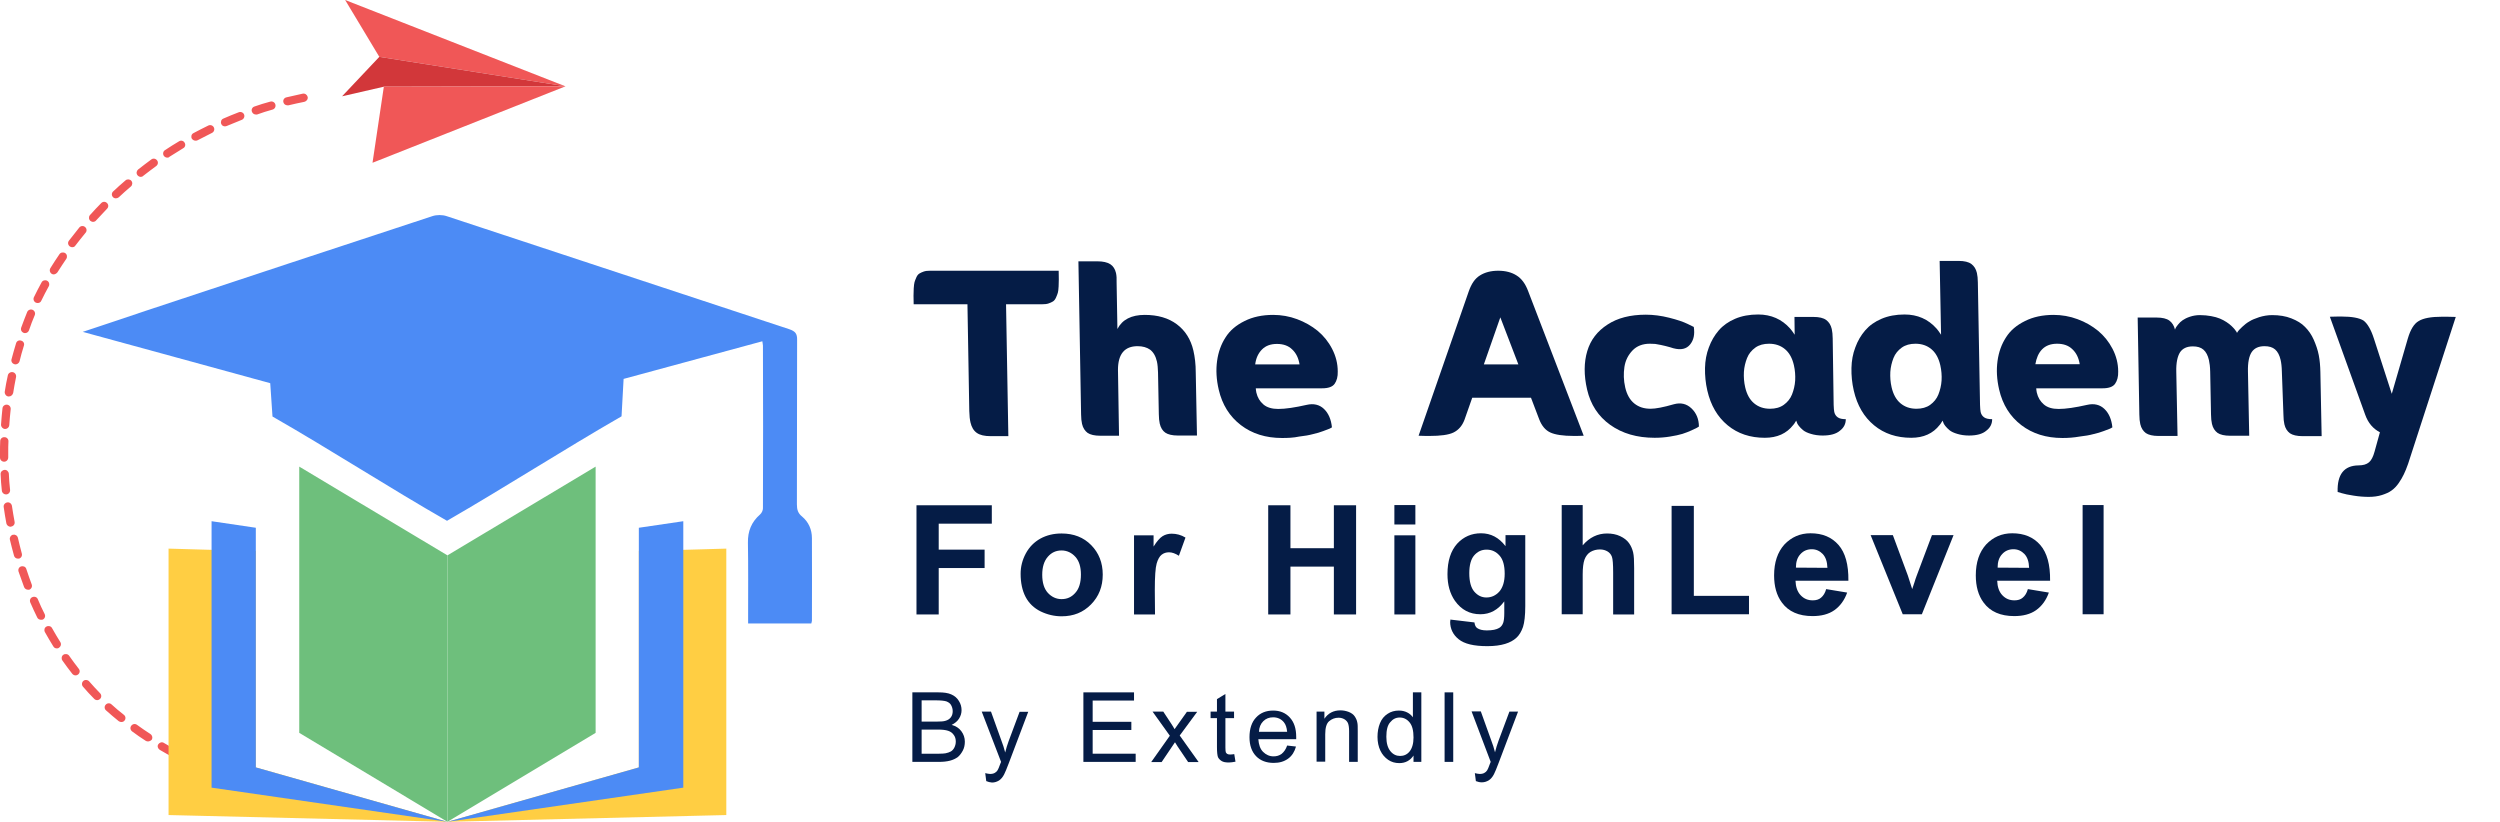
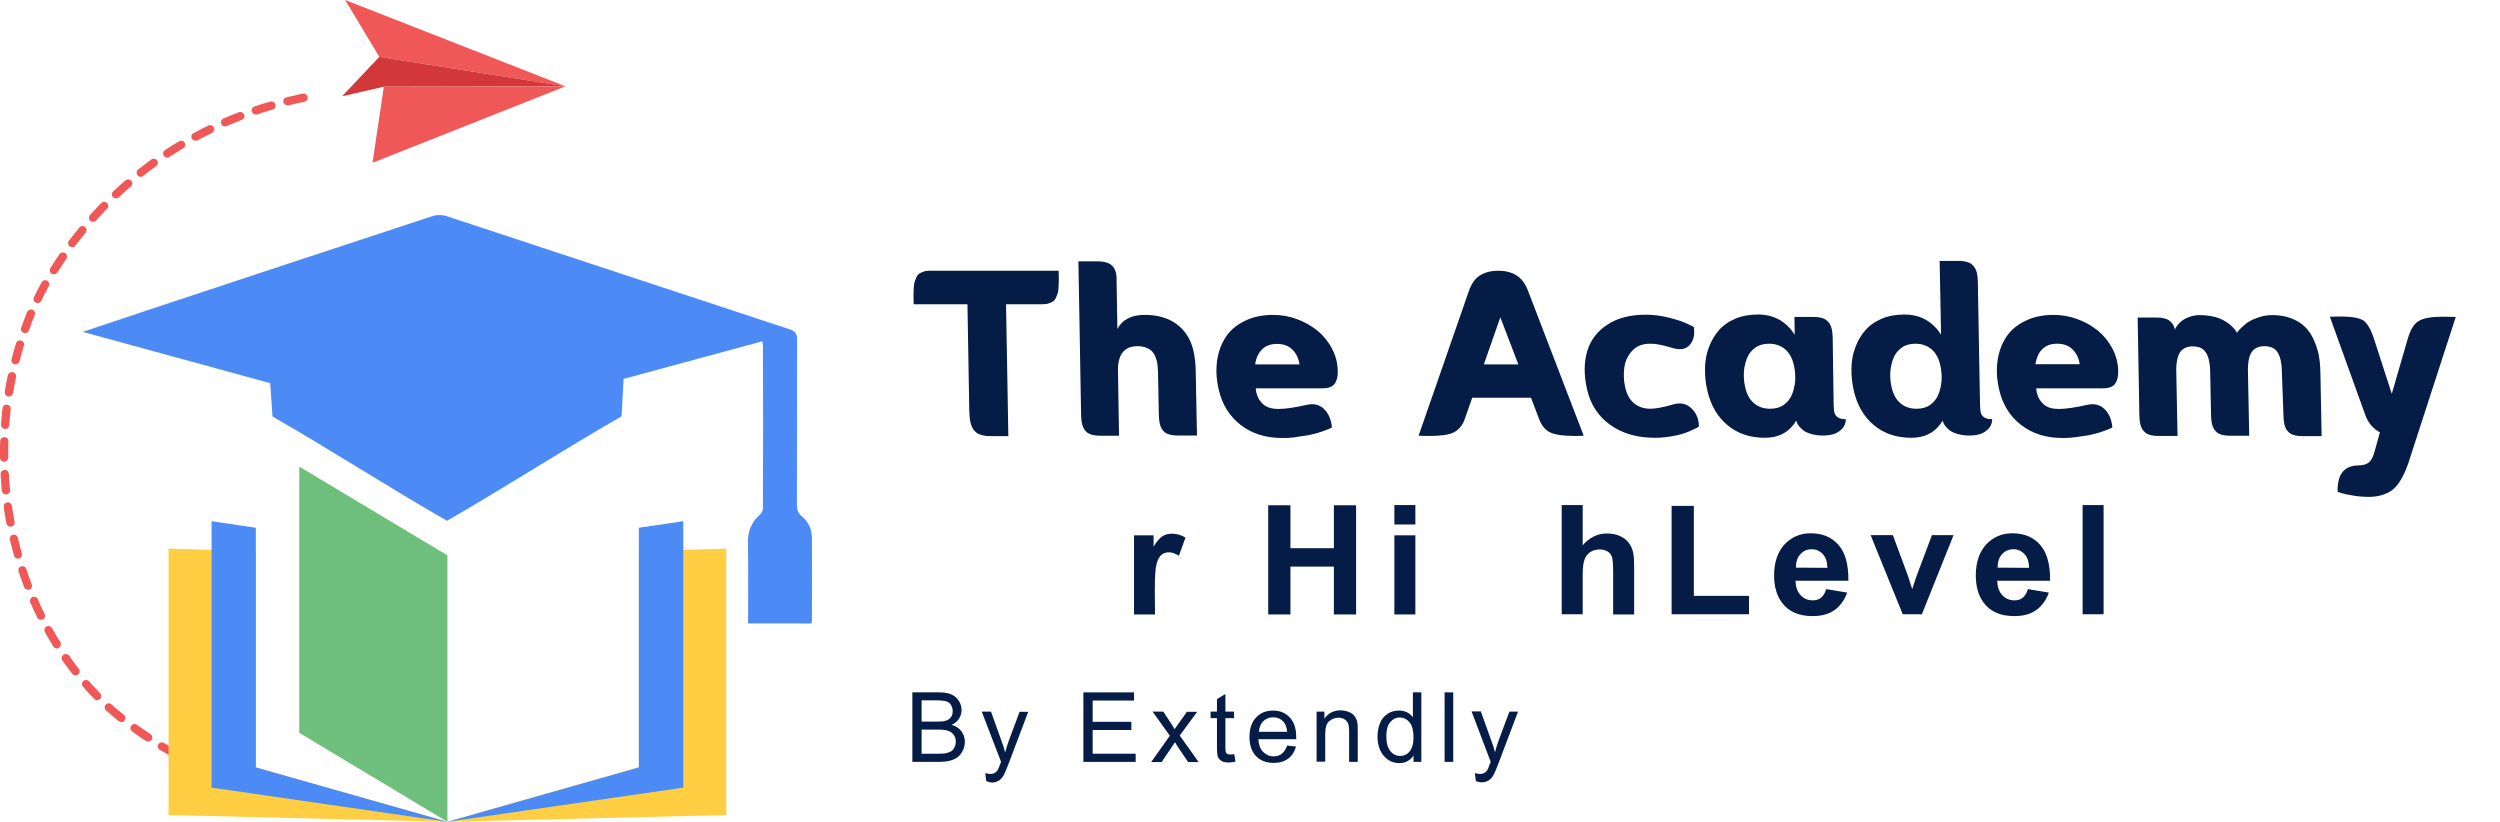
<svg xmlns="http://www.w3.org/2000/svg" width="289" height="95" viewBox="0 0 289 95" fill="none">
  <path d="M43.848 6.571L39.899 0L65.356 9.975L43.848 6.571Z" fill="#F05757" />
  <path d="M43.848 6.571L39.542 11.133L44.372 10.022L65.356 9.975L43.848 6.571Z" fill="#D2373A" />
  <path d="M44.372 10.022L43.063 18.816L65.38 9.975L44.372 10.022Z" fill="#F05757" />
  <path d="M41.541 94.503C41.517 94.503 41.493 94.503 41.469 94.503C41.017 94.433 40.541 94.362 40.066 94.267C39.804 94.22 39.637 93.983 39.685 93.723C39.732 93.463 39.97 93.298 40.232 93.345C40.708 93.44 41.16 93.511 41.612 93.582C41.874 93.629 42.04 93.865 42.017 94.125C41.969 94.338 41.779 94.503 41.541 94.503ZM38.281 93.912C38.257 93.912 38.21 93.912 38.186 93.912C37.544 93.794 36.925 93.653 36.306 93.511C36.045 93.463 35.902 93.203 35.95 92.943C35.997 92.683 36.259 92.541 36.52 92.589C37.139 92.731 37.734 92.849 38.376 92.991C38.638 93.038 38.805 93.298 38.757 93.558C38.686 93.771 38.495 93.912 38.281 93.912ZM34.57 93.085C34.522 93.085 34.498 93.085 34.451 93.061C33.832 92.896 33.214 92.731 32.595 92.565C32.333 92.494 32.19 92.234 32.262 91.974C32.333 91.714 32.595 91.572 32.857 91.643C33.475 91.809 34.07 91.974 34.689 92.14C34.95 92.211 35.093 92.471 35.022 92.707C34.974 92.943 34.76 93.085 34.57 93.085ZM30.882 92.045C30.834 92.045 30.787 92.045 30.739 92.022C30.12 91.832 29.502 91.62 28.907 91.43C28.669 91.336 28.526 91.076 28.622 90.84C28.717 90.603 28.979 90.461 29.216 90.556C29.811 90.769 30.406 90.958 31.025 91.147C31.286 91.218 31.405 91.501 31.334 91.738C31.286 91.903 31.096 92.045 30.882 92.045ZM27.289 90.792C27.242 90.792 27.17 90.792 27.123 90.769C26.528 90.532 25.909 90.296 25.338 90.06C25.101 89.965 24.982 89.681 25.077 89.445C25.172 89.209 25.457 89.09 25.695 89.185C26.266 89.421 26.861 89.658 27.456 89.871C27.694 89.965 27.837 90.225 27.741 90.485C27.67 90.674 27.48 90.792 27.289 90.792ZM23.768 89.35C23.697 89.35 23.625 89.327 23.578 89.303C22.983 89.043 22.412 88.76 21.841 88.476C21.603 88.358 21.508 88.074 21.627 87.838C21.746 87.601 22.031 87.507 22.269 87.625C22.816 87.909 23.387 88.168 23.982 88.429C24.22 88.547 24.339 88.807 24.22 89.043C24.125 89.256 23.958 89.35 23.768 89.35ZM20.366 87.672C20.294 87.672 20.199 87.648 20.128 87.625C19.557 87.318 19.01 86.987 18.462 86.679C18.248 86.537 18.153 86.254 18.296 86.041C18.439 85.828 18.724 85.734 18.938 85.876C19.462 86.183 20.009 86.514 20.58 86.798C20.818 86.916 20.889 87.199 20.77 87.436C20.699 87.578 20.532 87.672 20.366 87.672ZM17.106 85.71C17.011 85.71 16.916 85.687 16.845 85.639C16.297 85.285 15.774 84.93 15.274 84.552C15.06 84.386 15.013 84.103 15.179 83.89C15.346 83.677 15.631 83.63 15.845 83.796C16.345 84.15 16.869 84.528 17.392 84.859C17.606 85.001 17.677 85.285 17.535 85.521C17.416 85.639 17.249 85.71 17.106 85.71ZM14.037 83.465C13.942 83.465 13.823 83.441 13.728 83.37C13.228 82.968 12.729 82.543 12.253 82.117C12.062 81.952 12.039 81.644 12.229 81.455C12.396 81.266 12.705 81.243 12.895 81.432C13.347 81.834 13.823 82.259 14.323 82.637C14.537 82.803 14.561 83.11 14.394 83.299C14.299 83.417 14.18 83.465 14.037 83.465ZM11.23 80.935C11.111 80.935 10.992 80.888 10.897 80.794C10.445 80.344 10.016 79.872 9.588 79.375C9.422 79.186 9.445 78.879 9.636 78.713C9.826 78.548 10.135 78.572 10.302 78.761C10.706 79.234 11.135 79.683 11.563 80.132C11.753 80.321 11.753 80.628 11.563 80.794C11.468 80.888 11.349 80.935 11.23 80.935ZM8.732 78.075C8.589 78.075 8.446 78.004 8.351 77.886C7.97 77.39 7.566 76.87 7.209 76.35C7.066 76.137 7.114 75.83 7.328 75.688C7.542 75.546 7.851 75.593 7.994 75.806C8.351 76.326 8.732 76.822 9.112 77.319C9.279 77.532 9.231 77.815 9.017 77.981C8.922 78.052 8.827 78.075 8.732 78.075ZM6.567 74.955C6.4 74.955 6.257 74.884 6.162 74.719C5.829 74.175 5.496 73.631 5.187 73.064C5.068 72.828 5.139 72.544 5.377 72.426C5.615 72.308 5.9 72.379 6.019 72.615C6.329 73.159 6.638 73.702 6.971 74.222C7.114 74.435 7.042 74.742 6.805 74.884C6.733 74.955 6.638 74.955 6.567 74.955ZM4.735 71.646C4.568 71.646 4.378 71.551 4.306 71.386C4.021 70.819 3.759 70.228 3.497 69.637C3.402 69.4 3.497 69.117 3.759 69.022C3.997 68.927 4.283 69.022 4.378 69.282C4.616 69.849 4.877 70.44 5.163 70.984C5.282 71.22 5.187 71.504 4.949 71.622C4.877 71.646 4.806 71.646 4.735 71.646ZM3.236 68.171C3.045 68.171 2.855 68.053 2.784 67.864C2.57 67.273 2.355 66.658 2.141 66.067C2.07 65.807 2.189 65.547 2.451 65.476C2.712 65.405 2.974 65.524 3.045 65.784C3.236 66.375 3.45 66.966 3.664 67.556C3.759 67.793 3.64 68.076 3.378 68.171C3.355 68.171 3.283 68.171 3.236 68.171ZM2.07 64.578C1.856 64.578 1.665 64.436 1.618 64.224C1.451 63.609 1.285 62.994 1.142 62.38C1.094 62.12 1.237 61.883 1.499 61.812C1.761 61.765 1.999 61.907 2.07 62.167C2.213 62.782 2.355 63.373 2.522 63.987C2.593 64.247 2.451 64.507 2.189 64.578C2.141 64.578 2.118 64.578 2.07 64.578ZM1.213 60.891C0.999 60.891 0.785 60.725 0.738 60.512C0.619 59.898 0.523 59.26 0.428 58.621C0.381 58.361 0.571 58.125 0.833 58.078C1.094 58.03 1.332 58.219 1.38 58.48C1.475 59.094 1.57 59.709 1.689 60.323C1.737 60.583 1.57 60.82 1.309 60.867C1.285 60.891 1.237 60.891 1.213 60.891ZM0.69 57.156C0.452 57.156 0.238 56.967 0.214 56.73C0.143 56.092 0.095 55.454 0.071 54.816C0.048 54.556 0.262 54.343 0.523 54.319C0.785 54.296 0.999 54.508 1.023 54.768C1.047 55.383 1.094 56.021 1.166 56.636C1.19 56.896 0.999 57.132 0.738 57.156C0.714 57.132 0.714 57.156 0.69 57.156ZM0.476 53.374C0.214 53.374 6.10352e-05 53.161 6.10352e-05 52.901C6.10352e-05 52.688 6.10352e-05 52.499 6.10352e-05 52.286C6.10352e-05 51.861 6.10352e-05 51.412 0.024 50.986C0.024 50.726 0.262 50.514 0.523 50.537C0.785 50.537 0.999 50.774 0.976 51.034C0.952 51.435 0.952 51.861 0.952 52.286C0.952 52.476 0.952 52.688 0.952 52.877C0.952 53.161 0.738 53.374 0.476 53.374ZM0.595 49.592H0.571C0.309 49.568 0.119 49.355 0.119 49.095C0.167 48.457 0.214 47.819 0.286 47.204C0.309 46.944 0.547 46.755 0.809 46.779C1.071 46.803 1.261 47.039 1.237 47.299C1.166 47.913 1.118 48.528 1.071 49.166C1.047 49.403 0.833 49.592 0.595 49.592ZM1.023 45.833C0.999 45.833 0.976 45.833 0.952 45.833C0.69 45.786 0.523 45.55 0.547 45.29C0.642 44.651 0.761 44.037 0.904 43.399C0.952 43.139 1.213 42.973 1.475 43.02C1.737 43.068 1.903 43.328 1.856 43.588C1.737 44.179 1.618 44.817 1.523 45.431C1.451 45.668 1.261 45.833 1.023 45.833ZM1.784 42.122C1.737 42.122 1.713 42.122 1.665 42.099C1.404 42.028 1.261 41.768 1.332 41.531C1.499 40.917 1.665 40.302 1.856 39.688C1.927 39.428 2.189 39.286 2.451 39.38C2.712 39.451 2.855 39.711 2.76 39.971C2.57 40.562 2.403 41.177 2.26 41.768C2.189 41.98 1.999 42.122 1.784 42.122ZM2.903 38.506C2.855 38.506 2.784 38.506 2.736 38.482C2.498 38.388 2.355 38.127 2.451 37.867C2.665 37.276 2.903 36.662 3.141 36.071C3.236 35.835 3.521 35.716 3.759 35.811C3.997 35.906 4.116 36.189 4.021 36.426C3.783 36.993 3.545 37.584 3.355 38.175C3.283 38.388 3.093 38.506 2.903 38.506ZM4.354 35.031C4.283 35.031 4.211 35.007 4.14 34.984C3.902 34.865 3.807 34.582 3.926 34.346C4.187 33.802 4.497 33.211 4.806 32.644C4.925 32.407 5.234 32.336 5.448 32.454C5.686 32.573 5.758 32.88 5.639 33.093C5.329 33.66 5.044 34.204 4.782 34.747C4.711 34.936 4.544 35.031 4.354 35.031ZM6.21 31.722C6.115 31.722 6.043 31.698 5.972 31.651C5.758 31.509 5.686 31.225 5.829 30.989C6.162 30.445 6.519 29.902 6.876 29.381C7.019 29.169 7.328 29.122 7.542 29.263C7.756 29.405 7.804 29.712 7.661 29.925C7.304 30.445 6.971 30.965 6.638 31.485C6.519 31.627 6.352 31.722 6.21 31.722ZM8.351 28.578C8.256 28.578 8.161 28.554 8.066 28.483C7.851 28.318 7.804 28.034 7.97 27.821C8.351 27.325 8.755 26.805 9.16 26.309C9.326 26.096 9.636 26.072 9.826 26.238C10.04 26.403 10.064 26.71 9.897 26.9C9.493 27.372 9.112 27.892 8.732 28.365C8.636 28.531 8.494 28.578 8.351 28.578ZM10.754 25.647C10.635 25.647 10.54 25.599 10.445 25.529C10.254 25.363 10.231 25.056 10.397 24.867C10.825 24.394 11.254 23.921 11.706 23.472C11.896 23.283 12.181 23.283 12.372 23.472C12.562 23.661 12.562 23.945 12.372 24.134C11.944 24.583 11.515 25.032 11.087 25.505C11.016 25.599 10.873 25.647 10.754 25.647ZM13.395 22.928C13.276 22.928 13.133 22.881 13.062 22.787C12.871 22.598 12.895 22.29 13.086 22.125C13.538 21.699 14.037 21.25 14.513 20.848C14.703 20.683 15.013 20.706 15.179 20.896C15.346 21.085 15.322 21.392 15.132 21.557C14.656 21.959 14.18 22.385 13.728 22.81C13.633 22.881 13.514 22.928 13.395 22.928ZM16.274 20.447C16.131 20.447 15.988 20.376 15.893 20.257C15.726 20.045 15.774 19.761 15.964 19.596C16.464 19.194 16.987 18.816 17.487 18.437C17.701 18.272 17.987 18.319 18.153 18.532C18.32 18.745 18.272 19.028 18.058 19.194C17.558 19.548 17.059 19.95 16.559 20.328C16.464 20.423 16.369 20.447 16.274 20.447ZM19.343 18.224C19.2 18.224 19.034 18.154 18.938 18.012C18.796 17.799 18.843 17.492 19.081 17.35C19.605 16.995 20.152 16.664 20.699 16.334C20.913 16.192 21.222 16.263 21.341 16.499C21.484 16.712 21.413 17.019 21.175 17.137C20.651 17.468 20.104 17.799 19.581 18.13C19.533 18.201 19.438 18.224 19.343 18.224ZM22.602 16.263C22.436 16.263 22.269 16.168 22.174 16.026C22.055 15.79 22.127 15.506 22.364 15.388C22.935 15.081 23.506 14.797 24.077 14.513C24.315 14.395 24.601 14.49 24.72 14.726C24.839 14.963 24.744 15.246 24.506 15.364C23.935 15.648 23.387 15.932 22.84 16.215C22.745 16.263 22.674 16.263 22.602 16.263ZM26.005 14.608C25.814 14.608 25.648 14.513 25.576 14.324C25.481 14.088 25.576 13.804 25.814 13.71C26.385 13.45 27.004 13.213 27.599 12.977C27.837 12.882 28.122 13.001 28.217 13.237C28.312 13.473 28.193 13.757 27.956 13.851C27.361 14.088 26.79 14.324 26.219 14.561C26.147 14.584 26.076 14.608 26.005 14.608ZM29.573 13.237C29.383 13.237 29.193 13.119 29.121 12.906C29.026 12.67 29.169 12.386 29.407 12.315C30.002 12.102 30.62 11.913 31.239 11.748C31.5 11.677 31.762 11.819 31.834 12.079C31.905 12.339 31.762 12.599 31.5 12.67C30.906 12.835 30.287 13.024 29.716 13.237C29.669 13.237 29.621 13.237 29.573 13.237ZM33.214 12.173C32.999 12.173 32.809 12.031 32.761 11.819C32.69 11.559 32.857 11.299 33.118 11.251C33.737 11.11 34.355 10.968 34.998 10.826C35.26 10.779 35.498 10.944 35.569 11.204C35.616 11.464 35.45 11.7 35.188 11.771C34.57 11.89 33.951 12.031 33.356 12.173C33.285 12.173 33.261 12.173 33.214 12.173Z" fill="#F05757" />
  <path d="M83.961 63.42V94.22L51.723 95L73.85 88.712V63.68L78.989 63.562L83.961 63.42Z" fill="#FFCE43" />
  <path d="M78.989 60.252V91.052L51.723 95L73.85 88.712V61.009L78.989 60.252Z" fill="#4C8BF5" />
-   <path d="M68.854 53.941V84.718L51.723 95V64.2L68.854 53.941Z" fill="#6EBF7C" />
  <path d="M29.573 88.712L51.723 95L19.485 94.22V63.42L24.458 63.562L29.573 63.68V88.712Z" fill="#FFCE43" />
  <path d="M29.573 88.712L51.723 95L24.458 91.052V60.252L29.573 61.009V88.712Z" fill="#4C8BF5" />
  <path d="M51.723 64.2V95L34.593 84.718V53.941L51.723 64.2Z" fill="#6EBF7C" />
  <path d="M9.564 38.364C12.11 37.513 14.489 36.733 16.845 35.929C27.884 32.265 38.923 28.625 49.987 24.985C50.486 24.82 51.129 24.82 51.628 24.985C64.833 29.334 78.037 33.707 91.242 38.057C91.932 38.293 92.17 38.577 92.146 39.309C92.122 45.644 92.146 51.979 92.122 58.314C92.122 58.905 92.241 59.331 92.717 59.709C93.478 60.347 93.859 61.222 93.859 62.214C93.883 65.405 93.859 68.573 93.859 71.764C93.859 71.835 93.811 71.93 93.787 72.071C91.385 72.071 88.982 72.071 86.483 72.071C86.483 71.74 86.483 71.457 86.483 71.149C86.483 68.337 86.507 65.524 86.46 62.734C86.436 61.411 86.864 60.347 87.863 59.472C88.054 59.307 88.196 59 88.196 58.763C88.22 52.499 88.22 46.212 88.196 39.948C88.196 39.806 88.149 39.688 88.125 39.451C82.772 40.893 77.442 42.359 72.089 43.801C72.018 45.242 71.923 46.684 71.851 48.126C65.118 52.003 58.385 56.329 51.676 60.205C44.943 56.352 38.234 52.003 31.5 48.15C31.405 46.873 31.334 45.573 31.239 44.297C24.03 42.311 16.797 40.349 9.564 38.364Z" fill="#4C8BF5" />
  <path d="M122.383 31.296C122.392 31.745 122.397 32.076 122.398 32.289C122.4 32.501 122.389 32.761 122.376 33.116C122.362 33.471 122.322 33.707 122.284 33.849C122.245 33.991 122.17 34.18 122.077 34.392C121.983 34.605 121.874 34.747 121.729 34.842C121.585 34.936 121.411 35.007 121.214 35.078C121.017 35.149 120.761 35.172 120.477 35.172H116.299L116.565 50.419H114.523C113.811 50.419 113.286 50.301 112.917 50.041C112.549 49.781 112.314 49.379 112.188 48.835C112.112 48.504 112.061 48.079 112.049 47.511L111.837 35.172H105.619C105.61 34.723 105.605 34.392 105.603 34.18C105.602 33.967 105.613 33.707 105.626 33.352C105.645 33.022 105.68 32.761 105.718 32.62C105.757 32.478 105.832 32.289 105.925 32.076C106.018 31.863 106.128 31.721 106.272 31.627C106.417 31.532 106.59 31.461 106.788 31.39C106.985 31.32 107.24 31.296 107.525 31.296H122.383Z" fill="#051C46" />
  <path d="M127.178 50.371C126.537 50.371 126.036 50.253 125.726 50.041C125.41 49.804 125.192 49.473 125.083 49.001C125.017 48.717 124.977 48.339 124.974 47.913L124.664 30.209H126.87C127.511 30.209 128.013 30.327 128.346 30.539C128.68 30.752 128.904 31.107 129.008 31.556C129.079 31.863 129.095 32.241 129.08 32.691L129.173 38.033C129.728 36.945 130.789 36.402 132.331 36.402C133.826 36.402 135.07 36.756 136.046 37.489C137.021 38.222 137.659 39.238 137.959 40.538C138.127 41.271 138.229 42.122 138.228 43.044L138.37 50.348H136.164C135.523 50.348 135.021 50.23 134.711 50.017C134.401 49.804 134.177 49.45 134.068 48.977C134.003 48.693 133.963 48.315 133.96 47.889L133.868 43.067C133.849 42.571 133.822 42.145 133.74 41.791C133.593 41.153 133.323 40.704 132.949 40.42C132.581 40.16 132.098 40.018 131.505 40.018C130.01 40.018 129.244 40.916 129.237 42.736L129.36 50.371H127.178Z" fill="#051C46" />
  <path d="M148.203 50.632C146.327 50.632 144.741 50.135 143.444 49.143C142.146 48.15 141.284 46.779 140.881 45.03C140.613 43.871 140.552 42.784 140.692 41.744C140.832 40.704 141.165 39.782 141.674 39.002C142.177 38.198 142.913 37.584 143.873 37.111C144.808 36.638 145.917 36.402 147.175 36.402C148.124 36.402 149.065 36.567 149.948 36.898C150.832 37.229 151.624 37.678 152.324 38.246C153.001 38.813 153.563 39.498 153.991 40.326C154.419 41.153 154.645 42.028 154.644 42.95C154.661 43.54 154.533 44.013 154.283 44.368C154.032 44.722 153.548 44.888 152.836 44.888H145.168C145.188 45.077 145.197 45.219 145.235 45.384C145.366 45.952 145.636 46.401 146.05 46.755C146.464 47.11 147.048 47.275 147.761 47.275C148.591 47.275 149.693 47.11 151.046 46.803C151.857 46.613 152.536 46.779 153.054 47.275C153.572 47.772 153.878 48.481 153.972 49.403C153.912 49.45 153.823 49.474 153.72 49.544C153.612 49.592 153.349 49.686 152.979 49.828C152.608 49.97 152.208 50.088 151.779 50.183C151.355 50.301 150.831 50.395 150.182 50.466C149.527 50.608 148.867 50.632 148.203 50.632ZM145.1 42.122H150.227C150.106 41.389 149.833 40.822 149.378 40.397C148.948 39.971 148.353 39.758 147.617 39.758C146.881 39.758 146.313 39.971 145.889 40.397C145.465 40.822 145.192 41.389 145.1 42.122Z" fill="#051C46" />
  <path d="M171.084 31.84C171.644 31.485 172.36 31.296 173.19 31.296C174.045 31.296 174.753 31.485 175.31 31.84C175.89 32.194 176.341 32.809 176.656 33.66L183.075 50.371C182.534 50.395 182.154 50.395 181.941 50.395C180.683 50.395 179.772 50.253 179.213 49.993C178.655 49.733 178.232 49.237 177.944 48.504L176.981 45.975H170.191L169.303 48.504C169.04 49.213 168.608 49.71 168.033 49.993C167.457 50.277 166.511 50.395 165.253 50.395C164.968 50.395 164.565 50.395 163.989 50.371L169.795 33.66C170.097 32.809 170.502 32.194 171.084 31.84ZM173.437 36.685L171.534 42.122H175.522L173.437 36.685Z" fill="#051C46" />
  <path d="M190.721 39.734C189.89 39.734 189.214 39.995 188.717 40.514C188.22 41.035 187.892 41.673 187.782 42.429C187.671 43.186 187.685 43.966 187.876 44.793C188.067 45.62 188.422 46.235 188.919 46.637C189.444 47.062 190.057 47.251 190.817 47.251C191.387 47.251 192.274 47.086 193.498 46.731C194.28 46.519 194.953 46.66 195.53 47.204C196.106 47.748 196.389 48.457 196.395 49.308C196.335 49.355 196.269 49.379 196.167 49.45C196.059 49.497 195.849 49.615 195.525 49.757C195.202 49.899 194.855 50.041 194.479 50.159C194.102 50.277 193.626 50.371 193.054 50.466C192.482 50.561 191.876 50.608 191.283 50.608C189.241 50.608 187.536 50.111 186.144 49.119C184.752 48.126 183.866 46.755 183.468 45.029C183.086 43.375 183.099 41.886 183.487 40.585C183.876 39.285 184.662 38.269 185.84 37.513C186.995 36.756 188.475 36.378 190.255 36.378C191.133 36.378 192.039 36.496 192.972 36.733C193.904 36.969 194.6 37.205 195.082 37.442L195.804 37.796C195.929 38.647 195.797 39.309 195.371 39.829C194.945 40.349 194.313 40.491 193.428 40.255C193.404 40.255 193.275 40.207 193.045 40.136C192.815 40.065 192.614 40.018 192.514 39.995C192.389 39.971 192.212 39.924 191.988 39.876C191.763 39.829 191.539 39.782 191.343 39.758C191.13 39.758 190.934 39.734 190.721 39.734Z" fill="#051C46" />
  <path d="M211.97 46.802C211.986 47.181 212.004 47.464 212.043 47.63C212.108 47.913 212.247 48.102 212.446 48.244C212.644 48.386 212.946 48.457 213.373 48.457C213.374 48.977 213.169 49.426 212.705 49.781C212.27 50.159 211.601 50.348 210.699 50.348C210.201 50.348 209.733 50.277 209.35 50.159C208.942 50.041 208.649 49.899 208.444 49.733C208.24 49.568 208.083 49.403 207.95 49.237C207.817 49.072 207.736 48.93 207.704 48.788L207.642 48.623C207.451 48.93 207.347 49.095 207.305 49.119C206.537 50.112 205.441 50.608 204.016 50.608C202.33 50.608 200.892 50.135 199.718 49.166C198.545 48.197 197.765 46.873 197.366 45.148C197.165 44.273 197.082 43.398 197.099 42.548C197.116 41.697 197.263 40.893 197.545 40.16C197.822 39.404 198.197 38.766 198.683 38.198C199.17 37.631 199.802 37.182 200.58 36.851C201.359 36.52 202.247 36.355 203.244 36.355C204.74 36.355 205.981 36.898 206.944 37.986C207.072 38.127 207.245 38.364 207.464 38.695L207.441 36.638H209.649C210.29 36.638 210.792 36.756 211.108 36.993C211.423 37.229 211.642 37.56 211.751 38.033C211.817 38.316 211.856 38.695 211.86 39.12L211.97 46.802ZM204.499 39.735C203.881 39.735 203.344 39.877 202.917 40.184C202.489 40.491 202.154 40.893 201.96 41.389C201.766 41.886 201.63 42.429 201.595 42.997C201.565 43.588 201.607 44.179 201.743 44.77C201.928 45.573 202.26 46.188 202.762 46.613C203.264 47.039 203.883 47.252 204.619 47.252C205.236 47.252 205.773 47.11 206.201 46.802C206.628 46.495 206.963 46.093 207.157 45.597C207.351 45.1 207.487 44.557 207.522 43.989C207.552 43.398 207.511 42.808 207.374 42.217C207.189 41.413 206.857 40.798 206.355 40.373C205.854 39.947 205.235 39.735 204.499 39.735Z" fill="#051C46" />
  <path d="M228.891 46.803C228.907 47.181 228.925 47.464 228.963 47.63C229.029 47.913 229.167 48.103 229.366 48.245C229.565 48.386 229.866 48.457 230.293 48.457C230.295 48.977 230.09 49.426 229.626 49.781C229.191 50.159 228.522 50.348 227.621 50.348C227.122 50.348 226.655 50.277 226.272 50.159C225.865 50.041 225.571 49.899 225.367 49.734C225.163 49.568 225.006 49.403 224.873 49.237C224.74 49.072 224.66 48.93 224.627 48.788L224.565 48.623C224.375 48.93 224.271 49.095 224.229 49.119C223.461 50.112 222.365 50.608 220.941 50.608C219.256 50.608 217.818 50.136 216.646 49.166C215.473 48.197 214.693 46.873 214.295 45.148C214.093 44.273 214.01 43.399 214.028 42.548C214.045 41.697 214.192 40.893 214.474 40.16C214.75 39.404 215.125 38.766 215.611 38.198C216.097 37.631 216.729 37.182 217.507 36.851C218.285 36.52 219.173 36.355 220.169 36.355C221.664 36.355 222.905 36.898 223.868 37.986C223.995 38.127 224.169 38.364 224.387 38.695L224.223 30.162H226.43C227.07 30.162 227.572 30.28 227.888 30.516C228.203 30.753 228.422 31.084 228.531 31.556C228.596 31.84 228.636 32.218 228.639 32.644L228.891 46.803ZM221.423 39.735C220.806 39.735 220.27 39.877 219.842 40.184C219.415 40.491 219.08 40.893 218.886 41.389C218.692 41.886 218.557 42.43 218.521 42.997C218.491 43.588 218.533 44.179 218.669 44.77C218.855 45.573 219.186 46.188 219.688 46.614C220.189 47.039 220.808 47.252 221.543 47.252C222.16 47.252 222.697 47.11 223.125 46.803C223.552 46.495 223.887 46.093 224.081 45.597C224.275 45.101 224.41 44.557 224.446 43.99C224.481 43.422 224.434 42.808 224.298 42.217C224.112 41.413 223.781 40.799 223.279 40.373C222.778 39.948 222.159 39.735 221.423 39.735Z" fill="#051C46" />
  <path d="M238.421 50.632C236.546 50.632 234.96 50.135 233.662 49.143C232.365 48.15 231.503 46.779 231.099 45.03C230.832 43.871 230.771 42.784 230.911 41.744C231.051 40.704 231.384 39.782 231.893 39.002C232.396 38.198 233.132 37.584 234.091 37.111C235.027 36.638 236.135 36.402 237.394 36.402C238.343 36.402 239.283 36.567 240.167 36.898C241.074 37.229 241.842 37.678 242.543 38.246C243.22 38.813 243.781 39.498 244.21 40.326C244.638 41.153 244.863 42.028 244.863 42.95C244.88 43.54 244.752 44.013 244.501 44.368C244.251 44.722 243.767 44.888 243.055 44.888H235.387C235.407 45.077 235.416 45.219 235.454 45.384C235.585 45.952 235.855 46.401 236.269 46.755C236.683 47.11 237.243 47.275 237.979 47.275C238.81 47.275 239.911 47.11 241.265 46.803C242.076 46.613 242.755 46.779 243.273 47.275C243.791 47.772 244.097 48.481 244.191 49.403C244.131 49.45 244.041 49.474 243.939 49.544C243.831 49.592 243.568 49.686 243.197 49.828C242.826 49.97 242.426 50.088 241.997 50.183C241.573 50.301 241.049 50.395 240.401 50.466C239.74 50.584 239.086 50.632 238.421 50.632ZM235.289 42.099H240.417C240.295 41.366 240.022 40.798 239.568 40.373C239.137 39.947 238.542 39.735 237.806 39.735C237.071 39.735 236.502 39.947 236.078 40.373C235.654 40.798 235.411 41.389 235.289 42.099Z" fill="#051C46" />
  <path d="M263.783 42.95C263.771 42.383 263.715 41.933 263.638 41.602C263.513 41.059 263.301 40.657 263.004 40.397C262.706 40.137 262.299 40.019 261.776 40.019C261.087 40.019 260.595 40.255 260.295 40.704C259.995 41.153 259.837 41.91 259.863 42.95L260.009 50.372H257.8C257.159 50.372 256.656 50.254 256.346 50.041C256.03 49.805 255.811 49.474 255.702 49.001C255.636 48.717 255.596 48.339 255.593 47.914L255.498 42.973C255.486 42.406 255.429 41.957 255.353 41.626C255.228 41.082 255.016 40.681 254.718 40.421C254.421 40.16 254.013 40.042 253.491 40.042C252.802 40.042 252.31 40.279 252.01 40.728C251.715 41.201 251.552 41.933 251.578 42.973L251.724 50.396H249.515C248.873 50.396 248.371 50.278 248.06 50.065C247.745 49.828 247.526 49.497 247.416 49.025C247.351 48.741 247.311 48.363 247.308 47.937L247.115 36.709H249.324C249.966 36.709 250.468 36.828 250.784 37.064C251.1 37.3 251.324 37.655 251.428 38.104C251.441 38.057 251.477 38.01 251.503 37.915C251.534 37.844 251.644 37.702 251.79 37.513C251.937 37.324 252.112 37.159 252.317 37.017C252.522 36.875 252.798 36.733 253.151 36.615C253.504 36.497 253.891 36.426 254.319 36.426C254.77 36.426 255.209 36.473 255.605 36.544C256.002 36.615 256.332 36.709 256.621 36.828C256.909 36.946 257.156 37.088 257.379 37.23C257.602 37.371 257.806 37.537 257.958 37.679C258.109 37.82 258.237 37.962 258.335 38.08C258.434 38.199 258.503 38.293 258.543 38.364L258.594 38.482C258.631 38.435 258.686 38.364 258.735 38.27C258.809 38.175 258.96 38.01 259.215 37.773C259.469 37.537 259.729 37.324 260.023 37.159C260.312 36.969 260.683 36.828 261.167 36.662C261.634 36.52 262.134 36.426 262.657 36.426C263.488 36.426 264.228 36.544 264.882 36.804C265.536 37.064 266.059 37.371 266.466 37.797C266.867 38.199 267.219 38.695 267.475 39.286C267.73 39.877 267.932 40.444 268.05 41.059C268.168 41.673 268.221 42.312 268.236 42.997L268.382 50.419H266.173C265.531 50.419 265.029 50.301 264.719 50.088C264.403 49.852 264.184 49.521 264.075 49.048C264.009 48.765 263.969 48.386 263.966 47.961L263.783 42.95Z" fill="#051C46" />
  <path d="M274.425 39.144L276.49 45.526L278.341 39.144C278.647 38.104 279.058 37.418 279.604 37.111C280.145 36.78 281.032 36.614 282.29 36.614C282.694 36.614 283.216 36.614 283.886 36.638L278.379 53.61C278.208 54.106 278.04 54.508 277.879 54.839C277.718 55.17 277.533 55.501 277.283 55.856C277.032 56.21 276.765 56.494 276.459 56.706C276.175 56.919 275.786 57.085 275.344 57.227C274.902 57.368 274.397 57.439 273.827 57.439C273.258 57.439 272.677 57.392 272.086 57.297C271.471 57.203 271.022 57.108 270.715 57.014L270.231 56.872C270.166 54.839 270.976 53.823 272.632 53.799C273.177 53.799 273.577 53.681 273.855 53.444C274.133 53.208 274.343 52.783 274.497 52.215L275.118 49.97C274.337 49.568 273.758 48.906 273.415 47.937L269.332 36.614C269.991 36.591 270.442 36.591 270.68 36.591C271.89 36.591 272.759 36.756 273.233 37.064C273.665 37.395 274.085 38.08 274.425 39.144Z" fill="#051C46" />
  <path d="M105.469 88.074V80.037H108.491C109.109 80.037 109.609 80.108 109.966 80.273C110.347 80.439 110.632 80.675 110.846 81.03C111.06 81.361 111.156 81.715 111.156 82.094C111.156 82.448 111.06 82.755 110.87 83.063C110.68 83.37 110.394 83.606 110.014 83.796C110.513 83.937 110.87 84.174 111.132 84.528C111.394 84.883 111.536 85.285 111.536 85.734C111.536 86.112 111.465 86.467 111.298 86.774C111.132 87.081 110.941 87.341 110.704 87.53C110.466 87.696 110.18 87.838 109.823 87.932C109.466 88.027 109.038 88.074 108.515 88.074H105.469ZM106.54 83.417H108.277C108.753 83.417 109.086 83.394 109.3 83.323C109.562 83.252 109.776 83.11 109.918 82.921C110.061 82.732 110.133 82.495 110.133 82.212C110.133 81.952 110.061 81.715 109.942 81.503C109.823 81.29 109.633 81.172 109.395 81.077C109.157 81.006 108.753 80.959 108.158 80.959H106.54V83.417ZM106.54 87.128H108.562C108.919 87.128 109.157 87.105 109.3 87.081C109.538 87.034 109.752 86.963 109.918 86.868C110.085 86.774 110.228 86.608 110.323 86.419C110.418 86.23 110.489 85.994 110.489 85.734C110.489 85.427 110.418 85.166 110.251 84.954C110.109 84.741 109.895 84.576 109.609 84.481C109.324 84.386 108.943 84.339 108.42 84.339H106.54V87.128Z" fill="#051C46" />
  <path d="M114.011 90.296L113.892 89.374C114.106 89.421 114.296 89.469 114.463 89.469C114.677 89.469 114.867 89.421 114.986 89.351C115.129 89.28 115.224 89.185 115.319 89.043C115.39 88.949 115.486 88.689 115.628 88.311C115.652 88.263 115.676 88.169 115.724 88.074L113.487 82.259H114.558L115.771 85.639C115.938 86.065 116.08 86.514 116.199 86.987C116.318 86.538 116.437 86.089 116.604 85.663L117.865 82.283H118.864L116.628 88.192C116.39 88.831 116.199 89.28 116.08 89.516C115.914 89.847 115.7 90.083 115.486 90.225C115.248 90.367 114.986 90.462 114.677 90.462C114.439 90.438 114.225 90.391 114.011 90.296Z" fill="#051C46" />
  <path d="M125.24 88.074V80.037H131.093V80.983H126.311V83.441H130.784V84.386H126.311V87.128H131.283V88.074H125.24Z" fill="#051C46" />
  <path d="M133.092 88.074L135.233 85.049L133.234 82.259H134.472L135.376 83.63C135.542 83.89 135.685 84.103 135.78 84.292C135.947 84.056 136.089 83.843 136.232 83.654L137.208 82.283H138.397L136.375 85.025L138.564 88.098H137.35L136.137 86.301L135.828 85.805L134.281 88.098H133.092V88.074Z" fill="#051C46" />
  <path d="M142.68 87.176L142.823 88.05C142.537 88.097 142.299 88.145 142.061 88.145C141.704 88.145 141.419 88.097 141.228 87.979C141.038 87.861 140.895 87.719 140.8 87.53C140.729 87.341 140.681 86.963 140.681 86.372V83.015H139.944V82.259H140.681V80.817L141.657 80.226V82.259H142.656V83.015H141.657V86.419C141.657 86.703 141.68 86.892 141.704 86.963C141.728 87.034 141.799 87.105 141.871 87.152C141.942 87.199 142.061 87.223 142.204 87.223C142.37 87.223 142.513 87.199 142.68 87.176Z" fill="#051C46" />
  <path d="M148.794 86.183L149.817 86.301C149.651 86.892 149.365 87.365 148.913 87.695C148.461 88.026 147.914 88.192 147.248 88.192C146.391 88.192 145.701 87.932 145.202 87.412C144.702 86.892 144.44 86.159 144.44 85.213C144.44 84.244 144.702 83.464 145.202 82.944C145.701 82.401 146.367 82.141 147.176 82.141C147.961 82.141 148.604 82.401 149.103 82.944C149.603 83.488 149.841 84.221 149.841 85.19C149.841 85.237 149.841 85.332 149.841 85.45H145.463C145.511 86.088 145.677 86.585 146.011 86.915C146.344 87.246 146.748 87.436 147.224 87.436C147.581 87.436 147.89 87.341 148.152 87.152C148.437 86.915 148.651 86.608 148.794 86.183ZM145.535 84.599H148.794C148.747 84.103 148.628 83.748 148.414 83.488C148.104 83.11 147.676 82.921 147.176 82.921C146.724 82.921 146.344 83.062 146.034 83.37C145.725 83.677 145.559 84.079 145.535 84.599Z" fill="#051C46" />
  <path d="M152.196 88.074V82.259H153.101V83.086C153.529 82.448 154.147 82.117 154.956 82.117C155.313 82.117 155.622 82.188 155.932 82.306C156.217 82.424 156.455 82.59 156.598 82.803C156.741 83.015 156.86 83.252 156.907 83.535C156.955 83.725 156.955 84.032 156.955 84.505V88.074H155.956V84.528C155.956 84.126 155.908 83.819 155.837 83.63C155.765 83.441 155.622 83.275 155.432 83.157C155.242 83.039 155.004 82.968 154.742 82.968C154.314 82.968 153.957 83.11 153.648 83.37C153.338 83.63 153.196 84.15 153.196 84.883V88.05H152.196V88.074Z" fill="#051C46" />
  <path d="M163.402 88.074V87.341C163.022 87.909 162.475 88.216 161.761 88.216C161.285 88.216 160.857 88.098 160.476 87.838C160.095 87.578 159.786 87.223 159.572 86.774C159.358 86.325 159.239 85.781 159.239 85.19C159.239 84.599 159.334 84.079 159.524 83.606C159.715 83.134 160 82.779 160.405 82.519C160.785 82.259 161.237 82.141 161.713 82.141C162.07 82.141 162.379 82.212 162.665 82.354C162.95 82.495 163.164 82.684 163.331 82.921V80.037H164.306V88.074H163.402ZM160.262 85.166C160.262 85.923 160.428 86.467 160.738 86.845C161.047 87.223 161.428 87.388 161.856 87.388C162.284 87.388 162.665 87.223 162.95 86.868C163.236 86.514 163.402 85.97 163.402 85.261C163.402 84.457 163.26 83.89 162.95 83.512C162.641 83.134 162.26 82.945 161.808 82.945C161.356 82.945 160.999 83.134 160.714 83.488C160.405 83.819 160.262 84.386 160.262 85.166Z" fill="#051C46" />
  <path d="M166.995 88.074V80.037H167.994V88.074H166.995Z" fill="#051C46" />
  <path d="M170.611 90.296L170.492 89.374C170.707 89.421 170.897 89.469 171.063 89.469C171.278 89.469 171.468 89.421 171.587 89.35C171.73 89.279 171.825 89.185 171.92 89.043C171.991 88.948 172.086 88.689 172.229 88.31C172.253 88.263 172.277 88.168 172.324 88.074L170.112 82.235H171.182L172.396 85.616C172.562 86.041 172.705 86.49 172.824 86.963C172.943 86.514 173.062 86.065 173.228 85.639L174.489 82.259H175.489L173.252 88.168C173.014 88.807 172.824 89.256 172.705 89.492C172.538 89.823 172.324 90.059 172.11 90.201C171.872 90.343 171.611 90.438 171.301 90.438C171.063 90.438 170.849 90.39 170.611 90.296Z" fill="#051C46" />
-   <path d="M105.945 71.031V58.409H114.653V60.536H108.515V63.538H113.82V65.665H108.515V71.031H105.945Z" fill="#051C46" />
-   <path d="M117.984 66.328C117.984 65.524 118.174 64.744 118.579 63.987C118.983 63.231 119.554 62.664 120.268 62.262C121.005 61.86 121.814 61.671 122.718 61.671C124.122 61.671 125.264 62.12 126.144 63.018C127.025 63.916 127.477 65.051 127.477 66.422C127.477 67.817 127.025 68.951 126.121 69.873C125.216 70.795 124.098 71.244 122.718 71.244C121.886 71.244 121.077 71.055 120.292 70.677C119.53 70.299 118.935 69.731 118.555 68.999C118.174 68.266 117.984 67.368 117.984 66.328ZM120.482 66.446C120.482 67.344 120.696 68.053 121.124 68.526C121.553 68.999 122.1 69.259 122.718 69.259C123.361 69.259 123.884 69.022 124.312 68.526C124.741 68.053 124.955 67.344 124.955 66.422C124.955 65.524 124.741 64.838 124.312 64.366C123.884 63.893 123.337 63.633 122.718 63.633C122.076 63.633 121.553 63.869 121.124 64.366C120.696 64.862 120.482 65.547 120.482 66.446Z" fill="#051C46" />
  <path d="M133.52 71.031H131.093V61.883H133.353V63.184C133.734 62.569 134.091 62.167 134.4 61.978C134.709 61.789 135.066 61.694 135.447 61.694C135.994 61.694 136.541 61.836 137.041 62.144L136.28 64.247C135.875 63.987 135.495 63.845 135.138 63.845C134.805 63.845 134.519 63.94 134.281 64.129C134.043 64.318 133.853 64.649 133.71 65.145C133.567 65.642 133.496 66.658 133.496 68.218L133.52 71.031Z" fill="#051C46" />
  <path d="M146.605 71.031V58.409H149.175V63.373H154.195V58.409H156.764V71.031H154.195V65.5H149.175V71.031H146.605Z" fill="#051C46" />
  <path d="M161.19 60.631V58.385H163.617V60.631H161.19ZM161.19 71.031V61.884H163.617V71.031H161.19Z" fill="#051C46" />
-   <path d="M167.661 71.622L170.445 71.953C170.492 72.284 170.587 72.497 170.778 72.615C171.016 72.78 171.373 72.875 171.872 72.875C172.515 72.875 172.99 72.78 173.3 72.591C173.514 72.473 173.68 72.26 173.776 71.977C173.847 71.764 173.895 71.409 173.895 70.866V69.518C173.157 70.511 172.253 71.007 171.135 71.007C169.898 71.007 168.922 70.487 168.185 69.447C167.614 68.62 167.328 67.604 167.328 66.374C167.328 64.838 167.709 63.68 168.446 62.852C169.184 62.049 170.112 61.647 171.206 61.647C172.348 61.647 173.276 62.143 174.037 63.136V61.86H176.321V70.062C176.321 71.149 176.226 71.953 176.06 72.473C175.869 73.017 175.631 73.419 175.298 73.726C174.965 74.033 174.537 74.269 173.99 74.435C173.443 74.6 172.776 74.695 171.944 74.695C170.373 74.695 169.279 74.435 168.613 73.891C167.97 73.371 167.637 72.686 167.637 71.882C167.661 71.835 167.661 71.74 167.661 71.622ZM169.85 66.256C169.85 67.225 170.04 67.935 170.421 68.384C170.802 68.833 171.277 69.069 171.825 69.069C172.419 69.069 172.919 68.833 173.324 68.384C173.728 67.911 173.942 67.225 173.942 66.327C173.942 65.382 173.752 64.673 173.347 64.224C172.943 63.774 172.467 63.538 171.848 63.538C171.254 63.538 170.778 63.774 170.397 64.224C170.04 64.649 169.85 65.335 169.85 66.256Z" fill="#051C46" />
  <path d="M182.959 58.385V63.042C183.744 62.12 184.696 61.671 185.767 61.671C186.338 61.671 186.837 61.766 187.289 61.978C187.741 62.191 188.075 62.451 188.312 62.782C188.55 63.113 188.693 63.467 188.788 63.846C188.883 64.247 188.907 64.838 188.907 65.666V71.031H186.48V66.186C186.48 65.217 186.433 64.626 186.338 64.366C186.243 64.106 186.076 63.893 185.838 63.751C185.6 63.609 185.315 63.515 184.958 63.515C184.553 63.515 184.196 63.609 183.863 63.798C183.554 63.987 183.316 64.295 183.173 64.673C183.031 65.075 182.959 65.642 182.959 66.422V71.008H180.533V58.385H182.959Z" fill="#051C46" />
  <path d="M193.237 71.008V58.48H195.807V68.881H202.183V71.008H193.237Z" fill="#051C46" />
  <path d="M211.105 68.1L213.532 68.502C213.222 69.376 212.723 70.062 212.057 70.535C211.39 71.007 210.534 71.22 209.535 71.22C207.941 71.22 206.751 70.7 205.99 69.66C205.371 68.833 205.086 67.769 205.086 66.516C205.086 65.004 205.49 63.822 206.275 62.947C207.084 62.096 208.083 61.647 209.297 61.647C210.677 61.647 211.747 62.096 212.532 62.994C213.318 63.893 213.698 65.263 213.674 67.131H207.56C207.584 67.84 207.774 68.407 208.155 68.809C208.535 69.211 208.987 69.4 209.558 69.4C209.939 69.4 210.272 69.306 210.51 69.093C210.772 68.88 210.986 68.549 211.105 68.1ZM211.248 65.642C211.224 64.933 211.057 64.413 210.7 64.034C210.344 63.68 209.939 63.491 209.44 63.491C208.916 63.491 208.464 63.68 208.131 64.058C207.774 64.436 207.608 64.956 207.608 65.618L211.248 65.642Z" fill="#051C46" />
  <path d="M219.956 71.008L216.244 61.86H218.814L220.55 66.54L221.05 68.1C221.193 67.698 221.264 67.438 221.312 67.32C221.383 67.06 221.478 66.8 221.573 66.54L223.334 61.86H225.832L222.168 71.008H219.956Z" fill="#051C46" />
  <path d="M234.421 68.1L236.848 68.502C236.539 69.376 236.039 70.062 235.373 70.535C234.707 71.007 233.85 71.22 232.851 71.22C231.257 71.22 230.067 70.7 229.306 69.66C228.687 68.833 228.402 67.769 228.402 66.516C228.402 65.004 228.806 63.822 229.591 62.947C230.4 62.096 231.4 61.647 232.613 61.647C233.993 61.647 235.063 62.096 235.849 62.994C236.634 63.893 237.014 65.263 236.991 67.131H230.876C230.9 67.84 231.09 68.407 231.471 68.809C231.852 69.211 232.304 69.4 232.875 69.4C233.255 69.4 233.588 69.306 233.826 69.093C234.088 68.88 234.302 68.549 234.421 68.1ZM234.564 65.642C234.54 64.933 234.373 64.413 234.017 64.034C233.66 63.68 233.255 63.491 232.756 63.491C232.232 63.491 231.78 63.68 231.447 64.058C231.09 64.436 230.924 64.956 230.924 65.618L234.564 65.642Z" fill="#051C46" />
  <path d="M240.75 71.008V58.385H243.176V71.008H240.75Z" fill="#051C46" />
</svg>